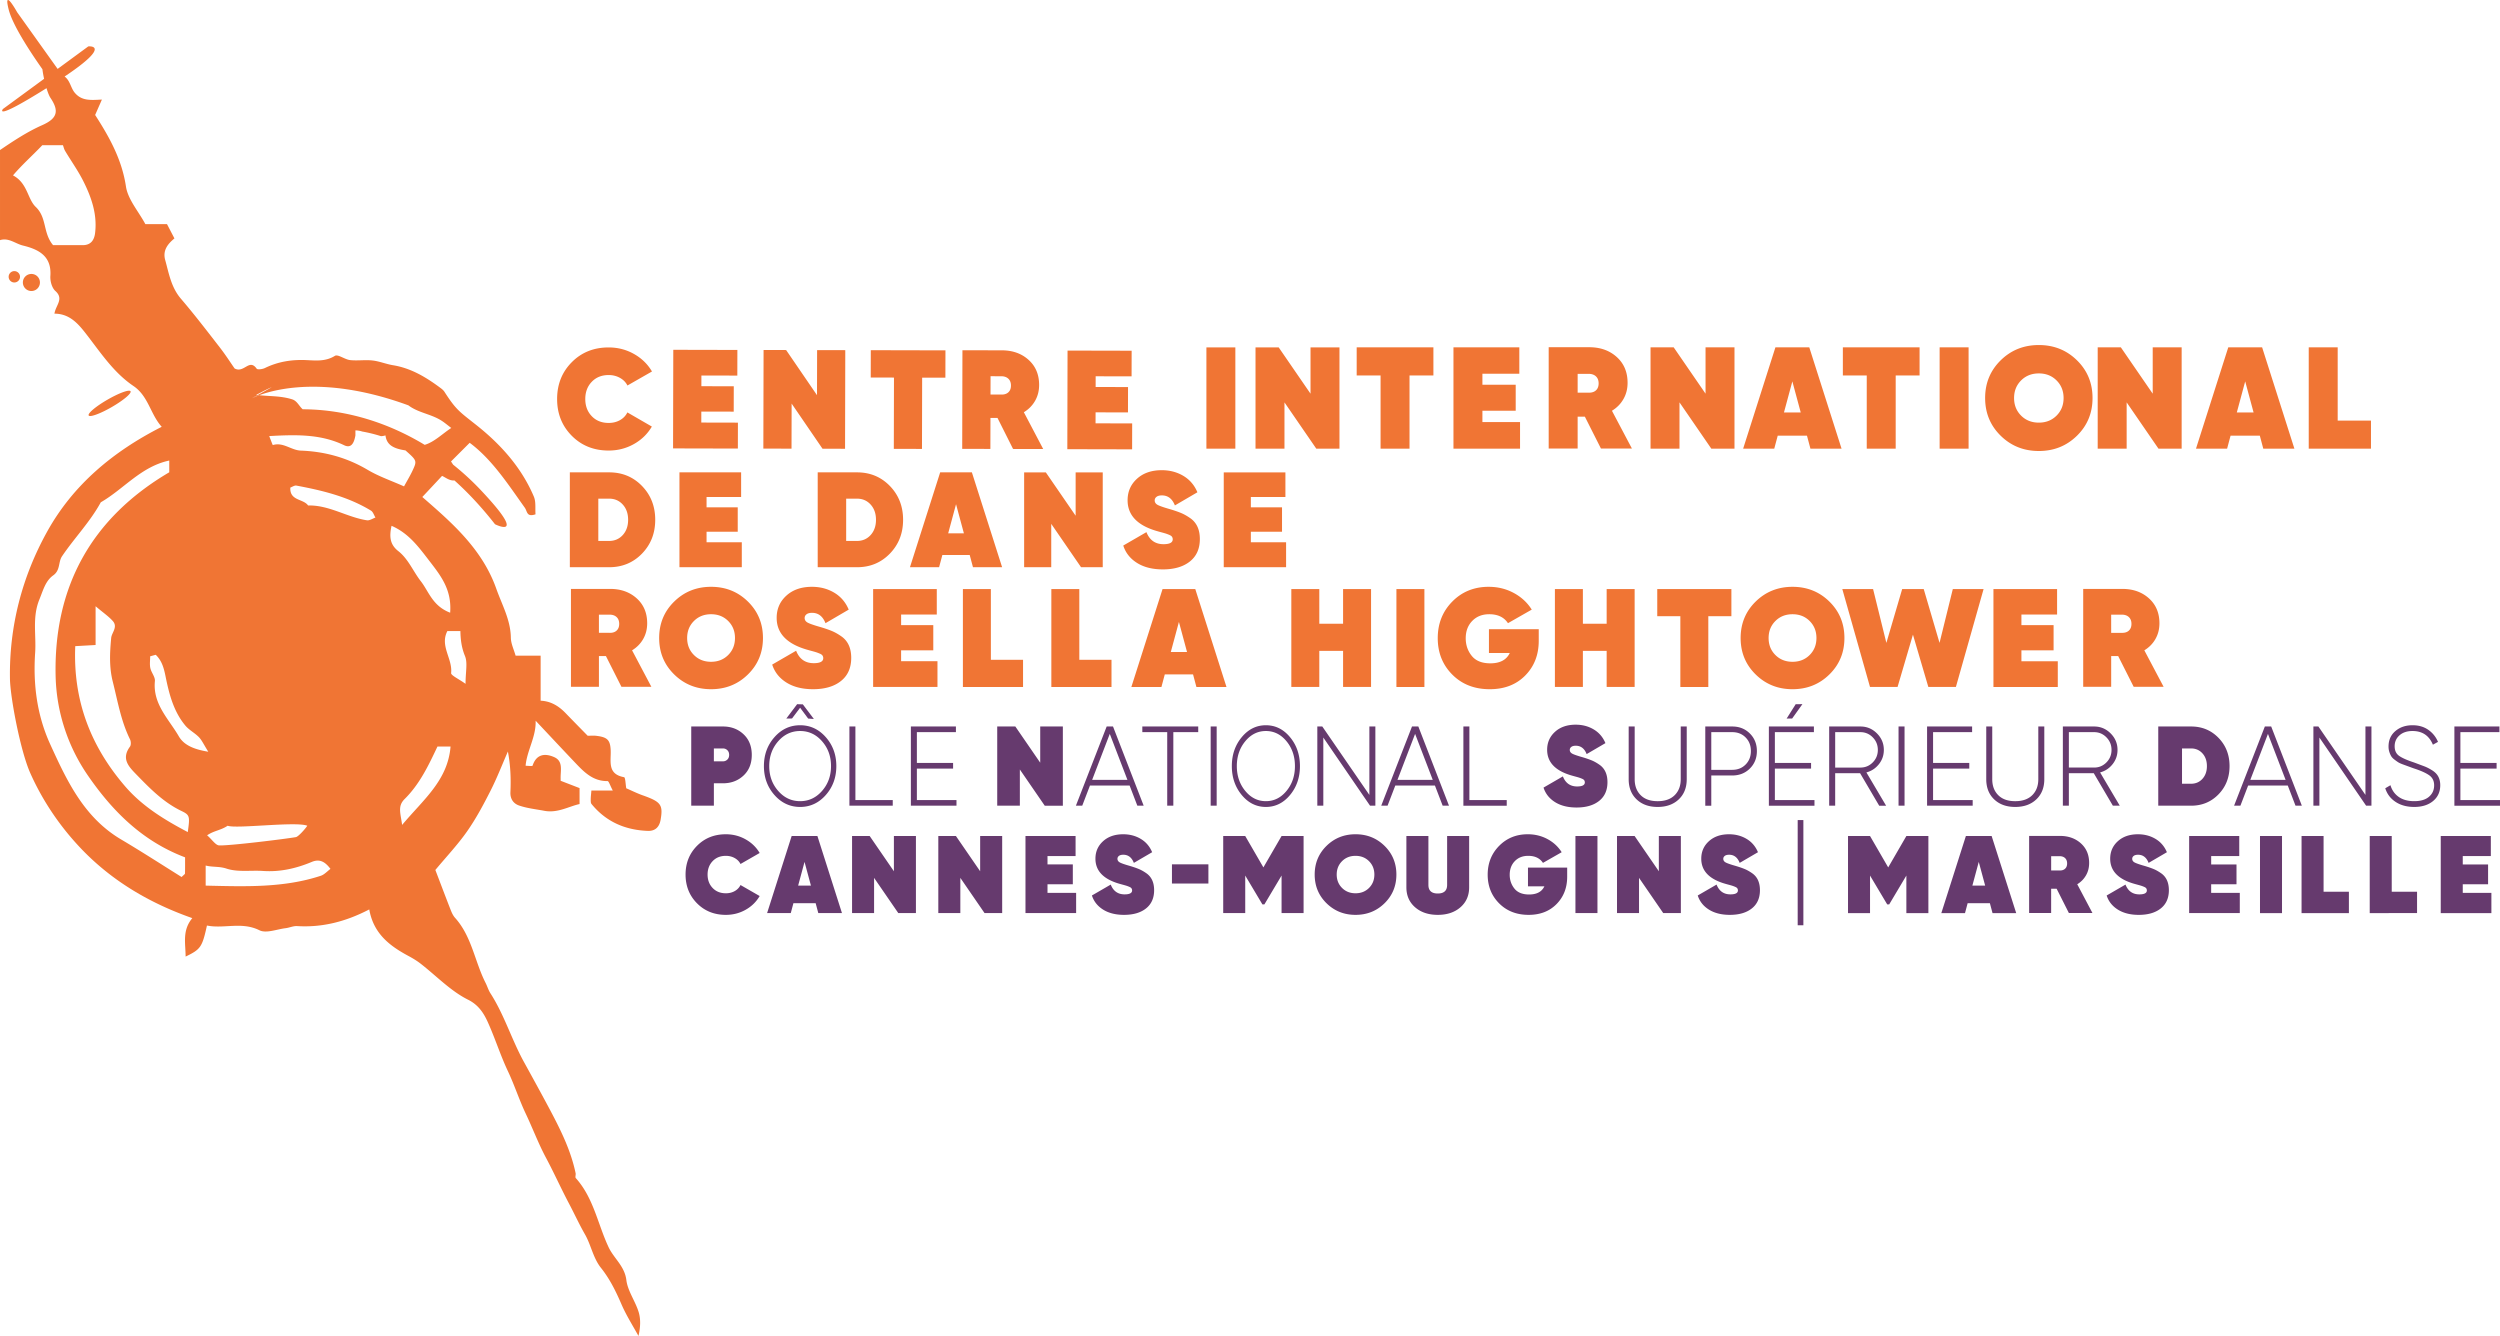
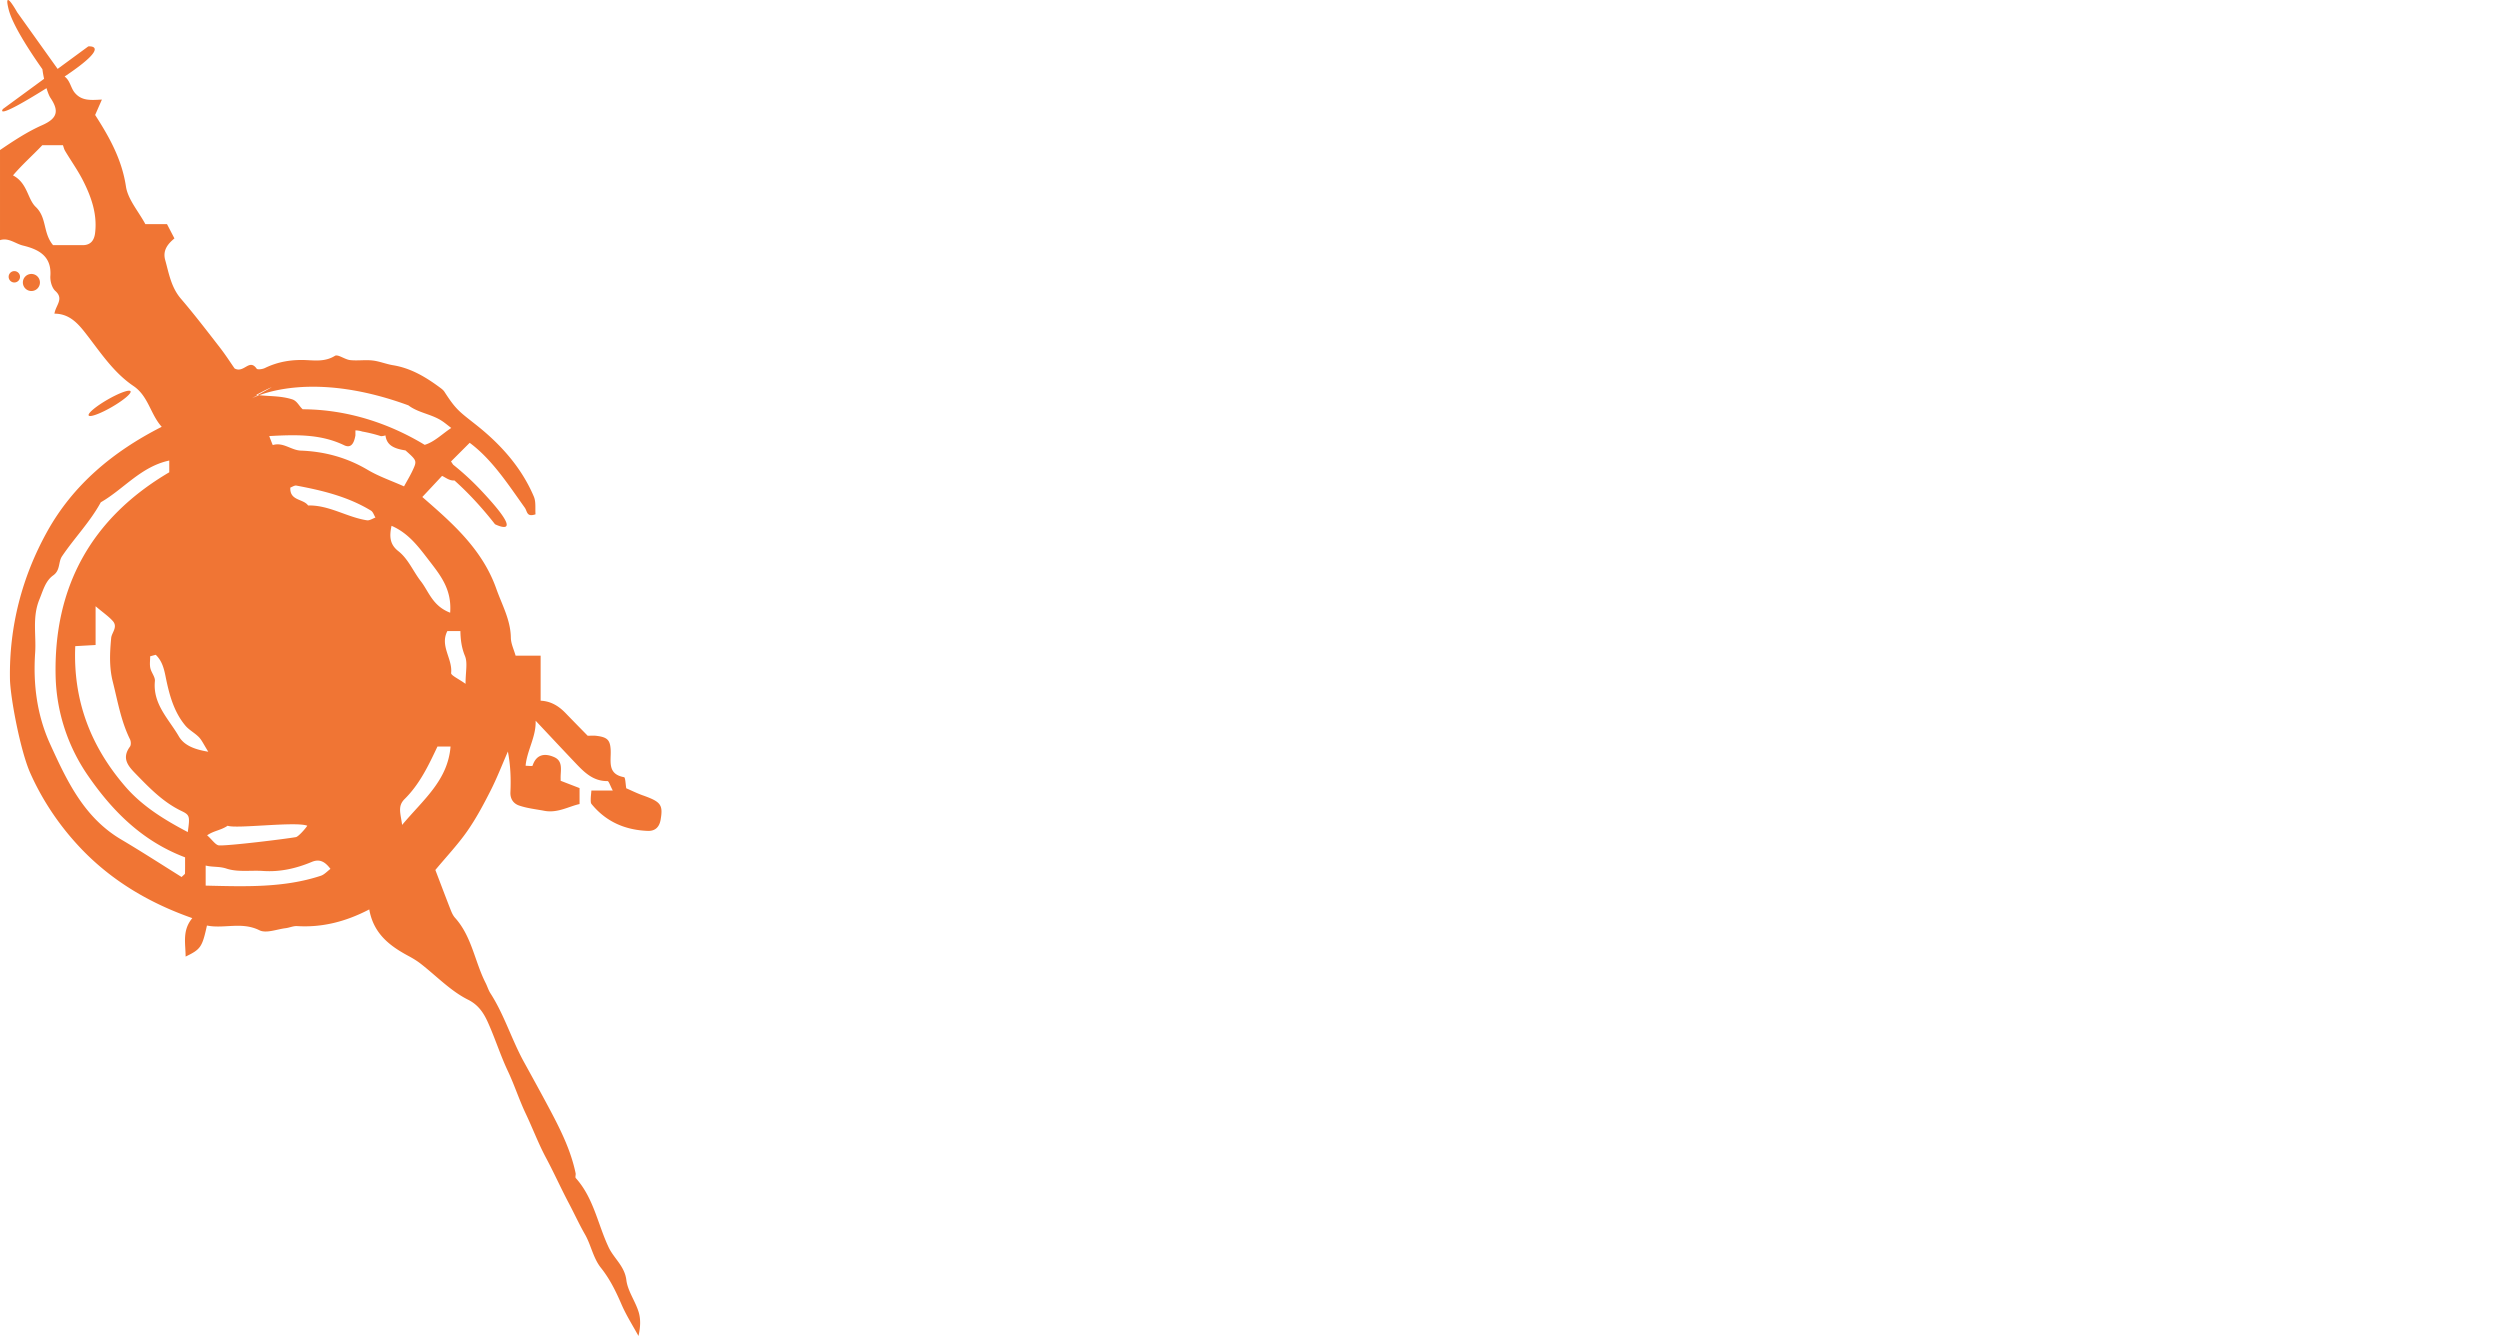
<svg xmlns="http://www.w3.org/2000/svg" width="878.962" height="469.714">
-   <path d="M90.59 138.894l-2.01 1.13c.51-.24 1.36-.63 2.55-1.07l-.54-.06z" fill="#f07534" />
  <path d="M33.42 82.034c-.32 2.48-1.57 4.18-4.38 4.16-3.51-.01-7.02 0-10.38 0-3.64-4.35-2.09-9.62-6.1-13.45-2.92-2.79-2.86-8.39-7.99-11.08 3.26-3.84 6.94-7.06 10.31-10.62h7.25c.22.59.38 1.38.77 2.03 2.1 3.52 4.51 6.88 6.35 10.53 2.9 5.75 5.01 11.8 4.17 18.43zm57.17 56.86l-.5-.06c2.76-1.46 4.27-2.25 5.46-2.69l-4.96 2.75.54.06c6.72-2.47 24.33-6.6 51.91 3.36.19.07.37.13.55.2 3.39 2.59 7.9 3.03 11.51 5.3 1.19.74 2.26 1.67 3.56 2.65-3.17 2.07-5.89 4.89-9.34 5.94-12.58-7.62-27.3-12.46-42.89-12.51-1.27-1.09-1.94-2.93-3.69-3.49-3.85-1.22-7.65-1.05-11.61-1.45-1.19.44-2.04.83-2.55 1.07l2.01-1.13zm-10.55 151.42c2.92 1.17 24.03-1.59 28 0-.66 1.06-3.14 3.85-4 4-3.6.64-23.33 3.07-26.97 2.92-1.26-.05-2.44-1.98-4.25-3.56 2.51-1.69 4.77-1.71 7.22-3.36zm-15 16.81c-.01.22-.39.42-1.19 1.22-6.97-4.35-14.04-8.93-21.29-13.22-13.03-7.71-19.04-20.58-24.94-33.53-4.64-10.2-6.01-21.03-5.26-32.11.42-6.22-1.08-12.46 1.49-18.73 1.3-3.16 2.11-6.51 4.87-8.47 2.55-1.81 1.73-4.69 3.08-6.7 4.36-6.46 9.88-12.09 13.64-18.99 8.05-4.62 14.08-12.53 24.07-14.68v4.13c-27.3 16.06-40.71 40.22-39.95 71.8.31 12.39 4.22 24.47 11.33 34.79 8.57 12.43 19.05 23.06 34.18 28.79 0 2.2.02 3.95-.03 5.7zm.98-14.58c-8.24-4.33-15.97-9.07-21.98-16.03-12.05-13.96-18.4-30.08-17.58-49.34 2.63-.15 4.6-.26 7.15-.4v-13.63c2.8 2.37 4.63 3.59 6.04 5.19 1.89 2.13-.39 4.06-.56 5.97-.46 5.01-.76 10.09.55 15.31 1.74 6.88 2.88 13.87 6.07 20.32.35.7.41 1.99-.01 2.56-3.17 4.31-.41 7.08 2.35 9.91 4.74 4.88 9.47 9.71 15.77 12.73 2.99 1.43 2.95 1.96 2.2 7.41zm-3.16-33.68c-3.53-6.09-9.2-11.33-8.4-19.41.14-1.45-1.26-2.98-1.6-4.55-.29-1.33-.06-2.77-.06-4.16.65-.18 1.31-.36 1.96-.53 2.1 2.02 2.84 4.54 3.45 7.6 1.24 6.13 2.8 12.31 6.96 17.29 1.32 1.58 3.32 2.58 4.77 4.07 1.04 1.08 1.67 2.55 3.29 5.12-5.17-.84-8.6-2.37-10.37-5.43zm66.14-75.94c-7.05-1.09-13.29-5.39-20.68-5.21-1.68-2.42-6.51-1.57-6.24-6.29.65-.23 1.45-.82 2.12-.7 9.15 1.71 18.16 3.89 26.23 8.8.74.45 1.06 1.61 1.57 2.44-1 .35-2.07 1.11-3 .96zm.31-17.71c-7.31-4.34-15.17-6.48-23.54-6.79-3.41-.13-6.2-3.07-9.85-1.95-.08 0-.7-1.74-1.27-3.16 9.46-.52 18.08-.75 26.32 3.21 2.21 1.07 3.43-.21 3.99-3.45v-1.76c.86.01 1.69.18 2.51.43h.03c1.89.34 4.06.84 6.46 1.61h.01c.51-.02 1.02-.11 1.55-.28.04.31.09.59.17.87.64 2.51 2.67 3.79 6.87 4.41 4.07 3.62 4.11 3.64 2.42 7.24-.82 1.73-1.82 3.38-2.93 5.41-4.48-2-8.85-3.48-12.74-5.79zm8.35 19.65c6.13 2.65 9.64 7.6 13.51 12.61 3.97 5.16 7.69 9.96 7.1 17.94-6.23-2.38-7.51-7.47-10.31-11.06-2.71-3.47-4.38-7.81-7.93-10.6-2.97-2.33-3.2-5.13-2.37-8.89zm-91.76-47.3c-.41-.72-4.04.6-8.11 2.95-4.07 2.35-7.03 4.83-6.61 5.55.41.72 4.04-.6 8.11-2.95s7.03-4.83 6.61-5.55zm-34.86-41.25c-1.66 0-3 1.34-3 3s1.34 3 3 3 3-1.34 3-3-1.34-3-3-3zm-6-1c-1.1 0-2 .9-2 2s.9 2 2 2 2-.9 2-2-.9-2-2-2zm221.01 184.34c-2.03-.72-3.97-1.69-5.87-2.51-.24-1.33-.29-3.81-.77-3.9-5.98-1.09-4.54-5.61-4.7-9.45-.16-3.67-1.19-4.65-5.19-5.11-.86-.09-1.75-.01-2.9-.01-2.52-2.57-5.17-5.27-7.81-8-2.4-2.48-5.18-4.17-8.73-4.32v-15.84h-8.8c-.59-2.1-1.64-4.2-1.67-6.31-.09-6.28-3.13-11.58-5.13-17.25-5-14.11-15.87-23.39-26-32.22 2.25-2.39 4.53-4.83 6.94-7.42 1.23.53 2.59 1.77 4.35 1.6h.01c4.6 4.12 9.39 9.18 14.26 15.4 0 0 12 6-5-12a94.119 94.119 0 0 0-9.71-8.93c-.27-.4-.52-.78-.76-1.14l6.56-6.56c7.81 5.79 13.43 14.47 19.38 22.82.93 1.31.6 3.4 3.77 2.32-.16-1.97.21-4.37-.6-6.26-4.31-10.13-11.49-18.17-19.95-24.92-6.16-4.9-7.29-5.39-11.46-11.88-.31-.48-.77-.89-1.24-1.24-5.09-3.81-10.42-7.07-16.86-8.12-2.43-.4-4.77-1.39-7.2-1.66-2.6-.3-5.29.15-7.89-.14-1.86-.21-4.27-2.14-5.32-1.5-3.25 2.02-6.6 1.67-9.94 1.51-5.16-.25-10.03.51-14.7 2.79-.84.41-2.59.64-2.88.22-2.62-3.72-4.43 1.73-7.76-.08-1.32-1.89-3.14-4.73-5.2-7.39-4.49-5.79-8.95-11.61-13.71-17.17-3.4-3.99-4.18-8.84-5.49-13.57-.99-3.55 1.14-5.83 3.25-7.59-.96-1.84-1.7-3.27-2.62-5.03H51.1c-2.45-4.55-6.13-8.67-6.82-13.24-1.44-9.61-5.95-17.54-10.83-25.13.73-1.66 1.35-3.08 2.38-5.42-3.99.21-7.04.51-9.49-2.33-1.49-1.72-1.63-4.3-3.63-5.77 17.15-11.47 8.33-10.59 8.33-10.59l-10.78 7.91L6.04 4.314s-5-9-3-1c1.37 5.45 7.38 14.65 11.87 21.02.13 1.06.34 2.23.59 3.38l-14.46 10.6s-3.67 4.58 15.31-7.31c.45 1.49.94 2.73 1.4 3.42 3.09 4.6 2.44 7.21-2.91 9.58-5.31 2.35-10.08 5.53-14.84 8.75v31.68c3.03-.97 5.38 1.24 8.04 1.89 5.39 1.31 10.16 3.6 9.67 10.68-.13 1.76.53 4.21 1.75 5.3 3.13 2.8.11 5.01-.32 7.98 5.62-.02 8.73 4 11.59 7.71 4.92 6.39 9.39 13.12 16.19 17.72 5.27 3.56 5.95 9.94 9.94 14.35-17.23 8.73-31.22 20.5-40.3 36.88-8.82 15.91-13.36 33.32-13.06 51.76.11 6.44 3.65 25.28 7.15 33.12 4.42 9.93 10.61 18.98 18.07 26.76 10.66 11.09 23.75 18.91 38.89 24.22-3.6 4.34-2.37 8.8-2.35 13.52 5.31-2.56 5.82-3.32 7.5-10.92 6.02 1.23 12.21-1.44 18.46 1.67 2.36 1.17 6.08-.35 9.17-.73 1.36-.16 2.73-.82 4.06-.74 8.84.55 17.09-1.55 25.38-5.86 1.48 8.51 7.19 12.84 13.81 16.38 1.45.78 2.88 1.64 4.18 2.64 5.56 4.31 10.59 9.66 16.76 12.73 4.46 2.22 6.16 6.07 7.55 9.3 2.24 5.18 3.99 10.63 6.44 15.81 2.31 4.89 3.97 10.09 6.29 14.98 2.44 5.15 4.45 10.53 7.12 15.51 2.83 5.29 5.28 10.79 8.08 16.07 1.89 3.57 3.57 7.27 5.63 10.86 2.11 3.68 2.85 8.29 5.58 11.71 3.14 3.94 5.27 8.29 7.24 12.86 1.66 3.85 3.95 7.43 5.97 11.12.66-2.86.86-5.75.08-8.35-1.16-3.87-3.87-7.44-4.34-11.32-.61-4.92-4.39-7.59-6.25-11.55-3.81-8.1-5.27-17.34-11.53-24.29-.29-.32.06-1.16-.06-1.72-1.63-7.81-5.1-14.89-8.79-21.87-3.06-5.77-6.22-11.5-9.37-17.23-4.33-7.86-6.91-16.57-11.79-24.16-.73-1.13-1.1-2.48-1.72-3.68-3.81-7.51-4.83-16.31-10.72-22.85-.71-.79-1.18-1.85-1.57-2.86-1.88-4.8-3.69-9.62-5.35-13.96 3.95-4.75 7.9-8.92 11.16-13.58 3.12-4.46 5.72-9.32 8.19-14.18 2.3-4.51 4.12-9.25 6.15-13.89.95 4.99 1.1 9.66.89 14.3-.12 2.49 1.19 4.05 3.02 4.68 2.84.99 5.92 1.3 8.91 1.87 4.66.88 8.59-1.55 12.38-2.38v-5.61c-2.63-1.01-4.64-1.79-6.65-2.57 0-.28.01-.57 0-.85-.09-2.71 1-6.03-2.28-7.47-3.2-1.41-6.24-1.11-7.59 3.01-.09.25-1.6.03-2.45.03.48-5.43 3.76-10.25 3.52-15.84 4.63 4.92 9.24 9.86 13.9 14.76 3.12 3.29 6.27 6.54 11.39 6.47.45 0 .92 1.61 1.85 3.33h-7.53c-.12 1.44-.23 2.27-.23 3.1 0 .55-.03 1.25.27 1.62 5.09 6.24 11.79 9.14 19.74 9.46 2.85.11 4.16-1.56 4.57-3.98.9-5.24.03-6.26-6.23-8.5zm-113.26 28.25c-12.94 4.26-26.32 3.8-40.48 3.46v-7.06c2.54.65 4.69.21 7.36 1.09 3.94 1.3 8.53.53 12.83.82 5.99.41 11.64-.89 17.09-3.17 3-1.26 4.85.15 6.6 2.44-1.12.82-2.13 2-3.4 2.42zm28.59-17.88c-.53-4.06-1.68-6.58.89-9.11 5.34-5.28 8.48-11.99 11.54-18.46h4.6c-.97 11.93-9.51 18.6-17.03 27.57zm22.3-49.6c-2.45-1.78-5.16-2.95-5.07-3.82.55-5.02-4.04-9.51-1.32-14.74h4.58c.05 3.05.42 5.91 1.61 8.77.99 2.41.2 5.56.2 9.79z" fill="#f07534" />
-   <path d="M213.954 158.405c3.202.007 6.16-.746 8.87-2.258 2.711-1.512 4.829-3.57 6.354-6.176l-8.606-4.973c-.565 1.155-1.433 2.061-2.606 2.719-1.174.658-2.504.984-3.99.98-2.444-.005-4.423-.802-5.937-2.39-1.516-1.588-2.27-3.604-2.265-6.047.006-2.444.77-4.456 2.292-6.038 1.522-1.58 3.505-2.369 5.949-2.363 1.453.003 2.773.337 3.96 1 1.187.663 2.06 1.557 2.619 2.68l8.629-4.933c-1.514-2.579-3.622-4.63-6.326-6.156-2.704-1.524-5.658-2.29-8.86-2.298-5.217-.012-9.546 1.711-12.987 5.17-3.443 3.46-5.17 7.764-5.181 12.915-.012 5.15 1.695 9.463 5.121 12.938 3.426 3.474 7.747 5.218 12.964 5.23zm45.486-9.812l-12.877-.03.009-3.863 11.39.026.021-8.914-11.39-.027.008-3.764 12.63.03.02-9.015-22.534-.051-.08 34.668 22.782.053.02-9.113zm18.882-6.704l10.86 15.873 7.924.019.08-34.67-9.906-.022-.036 15.849-10.86-15.874-7.924-.018-.08 34.669 9.906.022.036-15.848zm35.927 15.917l9.905.023.058-25.06 8.172.018.022-9.608-26.25-.06-.021 9.608 8.171.019-.057 25.06zm33.978-10.874l2.477.005 5.472 10.91 10.599.023-6.805-12.942c1.686-1.019 3.001-2.353 3.947-4.002.944-1.649 1.419-3.496 1.424-5.544.008-3.665-1.223-6.615-3.695-8.849-2.471-2.234-5.605-3.356-9.402-3.365l-13.867-.032-.08 34.67 9.905.022.025-10.896zm.034-14.66l3.764.009c1.056.002 1.89.293 2.499.872.61.58.913 1.381.91 2.404-.002 1.024-.309 1.816-.92 2.375-.613.56-1.447.823-2.504.787l-3.764-.008.015-6.439zm49.793 16.593l-12.877-.03.01-3.863 11.39.026.02-8.914-11.39-.026.008-3.764 12.63.029.02-9.014-22.534-.052-.08 34.669 22.782.052.021-9.113zm36.276-26.737h-10.178v35.625h10.178v-35.625zm17.267 19.339l11.197 16.286h8.142v-35.625h-10.178v16.285l-11.197-16.285h-8.142v35.625h10.178v-16.286zM476.99 132h8.398v25.752h10.179V132h8.397v-9.873h-26.974V132zm57.438 16.387h-13.232v-3.97H532.9v-9.16h-11.705v-3.868h12.977v-9.262h-23.156v35.625h23.41v-9.365zm20.249-1.883h2.544l5.65 11.197h10.89l-7.023-13.283c1.73-1.052 3.08-2.426 4.046-4.122.967-1.697 1.45-3.596 1.45-5.7 0-3.767-1.272-6.795-3.816-9.085s-5.768-3.435-9.67-3.435h-14.25v35.625h10.179v-11.197zm0-15.064h3.868c1.085 0 1.941.297 2.57.89.627.595.941 1.418.941 2.469 0 1.052-.314 1.866-.941 2.443-.629.577-1.485.848-2.57.814h-3.868v-6.616zm44.969 6.972l-11.196-16.285h-8.144v35.625h10.18v-16.286l11.196 16.286h8.142v-35.625h-10.178v16.285zm25.376 14.76h10.281l1.221 4.58h10.943l-11.35-35.625h-11.909l-11.348 35.625H623.8l1.221-4.58zm5.14-19.086l2.953 10.942h-5.903l2.95-10.942zm26.158 23.666h10.178V132h8.397v-9.873H647.92V132h8.399v25.752zm35.807-35.625h-10.18v35.625h10.18v-35.625zm38.107 4.555c-3.648-3.58-8.117-5.37-13.41-5.37s-9.764 1.79-13.41 5.37c-3.648 3.58-5.47 7.998-5.47 13.257 0 5.26 1.822 9.678 5.47 13.258 3.646 3.58 8.117 5.369 13.41 5.369s9.762-1.79 13.41-5.37c3.647-3.579 5.471-7.997 5.471-13.257 0-5.259-1.824-9.677-5.47-13.257zm-7.176 19.44c-1.645 1.646-3.724 2.469-6.234 2.469-2.511 0-4.59-.823-6.235-2.468-1.645-1.645-2.468-3.707-2.468-6.184 0-2.476.823-4.537 2.468-6.183 1.646-1.645 3.724-2.469 6.235-2.469 2.51 0 4.589.824 6.234 2.469 1.646 1.646 2.469 3.707 2.469 6.183 0 2.477-.823 4.539-2.469 6.184zm33.803-7.71l-11.196-16.285h-8.144v35.625h10.18v-16.286l11.196 16.286h8.142v-35.625H756.86v16.285zm26.562-16.285l-11.348 35.625h10.941l1.221-4.58h10.281l1.221 4.58h10.942l-11.349-35.625h-11.909zm3.003 22.901l2.952-10.942 2.952 10.942h-5.904zm35.47 2.85v-25.751h-10.18v35.625H833.6v-9.874h-11.704zm-607.73 18.197h-13.817v33.353h13.818c4.605 0 8.457-1.596 11.554-4.788 3.097-3.193 4.646-7.155 4.646-11.888s-1.549-8.696-4.646-11.888c-3.097-3.193-6.949-4.79-11.554-4.79zm4.79 22.037c-1.256 1.382-2.852 2.072-4.79 2.072h-3.81V175.32h3.81c1.938 0 3.534.691 4.79 2.073 1.254 1.382 1.881 3.169 1.881 5.36 0 2.192-.627 3.979-1.881 5.36zm41.61-13.365v-8.672h-21.68v33.353h21.918v-8.767h-12.389v-3.717h10.96v-8.576h-10.96v-3.621h12.15zm56.946 8.005c0-4.733-1.55-8.696-4.646-11.888-3.097-3.193-6.949-4.79-11.555-4.79h-13.817v33.354h13.817c4.606 0 8.458-1.596 11.555-4.788 3.097-3.193 4.646-7.155 4.646-11.888zm-11.412 5.36c-1.255 1.382-2.852 2.072-4.789 2.072H297.5V175.32h3.811c1.937 0 3.534.691 4.79 2.073 1.254 1.382 1.881 3.169 1.881 5.36 0 2.192-.627 3.979-1.882 5.36zm35.982 11.316h10.245L341.7 166.076h-11.15l-10.625 33.353h10.245l1.143-4.288h9.625l1.143 4.288zm-8.72-11.912l2.764-10.244 2.764 10.244h-5.527zm54.342 11.912v-33.353h-9.529v15.247l-10.483-15.247h-7.623v33.353h9.53v-15.247l10.482 15.247h7.623zm21.133.763c4.003 0 7.171-.93 9.506-2.788 2.335-1.858 3.502-4.486 3.502-7.886 0-1.65-.278-3.089-.834-4.312a7.293 7.293 0 0 0-2.501-3.002c-1.113-.778-2.177-1.381-3.193-1.81-1.017-.429-2.319-.882-3.907-1.358-2.128-.603-3.566-1.096-4.312-1.477-.747-.381-1.12-.921-1.12-1.62 0-.508.215-.93.644-1.263.428-.333 1.055-.5 1.882-.5 2.127 0 3.652 1.175 4.574 3.526l7.91-4.622c-1.05-2.509-2.693-4.431-4.932-5.765-2.24-1.334-4.773-2.001-7.6-2.001-3.59 0-6.488 1-8.695 3.001-2.209 2.001-3.312 4.527-3.312 7.576 0 5.146 3.319 8.72 9.958 10.72a56.67 56.67 0 0 0 1.859.525c.825.223 1.405.39 1.738.5.334.112.723.262 1.168.453.444.19.746.413.905.667.159.255.239.54.239.858 0 1.143-1.08 1.715-3.24 1.715-2.891 0-4.893-1.413-6.004-4.24l-8.148 4.716c.826 2.573 2.446 4.615 4.86 6.123s5.432 2.264 9.053 2.264zm30.941-13.247h10.959v-8.576h-10.959v-3.621h12.151v-8.672h-21.68v33.353h21.919v-8.767h-12.39v-3.717zm-213.643 37.713c.935-1.64 1.402-3.475 1.402-5.508 0-3.64-1.23-6.566-3.689-8.78-2.459-2.212-5.574-3.319-9.344-3.319h-13.77v34.426h9.836v-10.82h2.459l5.459 10.82h10.524l-6.787-12.836c1.672-1.016 2.976-2.344 3.91-3.983zm-9.344-2.951c-.607.558-1.434.82-2.484.787h-3.737V216.1h3.737c1.05 0 1.877.288 2.484.861.606.574.91 1.37.91 2.385 0 1.017-.304 1.804-.91 2.36zm33.205-15.393c-5.115 0-9.435 1.73-12.959 5.188-3.525 3.46-5.287 7.73-5.287 12.812 0 5.082 1.762 9.352 5.287 12.811 3.524 3.46 7.844 5.189 12.96 5.189 5.114 0 9.433-1.73 12.958-5.189 3.524-3.459 5.287-7.729 5.287-12.811s-1.763-9.352-5.287-12.812c-3.525-3.459-7.844-5.188-12.959-5.188zm6.025 23.975c-1.591 1.59-3.6 2.385-6.025 2.385-2.426 0-4.435-.795-6.024-2.385-1.591-1.59-2.386-3.582-2.386-5.975 0-2.394.795-4.385 2.386-5.976 1.59-1.59 3.598-2.385 6.024-2.385s4.434.795 6.025 2.385c1.59 1.59 2.385 3.582 2.385 5.976 0 2.393-.796 4.385-2.385 5.975zm39.81-6.541c-1.147-.803-2.246-1.426-3.294-1.87-1.05-.441-2.394-.909-4.033-1.4-2.197-.623-3.681-1.132-4.45-1.525-.772-.393-1.157-.95-1.157-1.672 0-.524.222-.96.664-1.304.443-.344 1.09-.516 1.943-.516 2.196 0 3.77 1.213 4.721 3.64l8.164-4.771c-1.082-2.59-2.779-4.574-5.09-5.951-2.311-1.377-4.927-2.065-7.844-2.065-3.706 0-6.697 1.032-8.975 3.098-2.28 2.065-3.419 4.672-3.419 7.82 0 5.31 3.426 9 10.279 11.065.426.131 1.065.312 1.918.541.852.23 1.45.402 1.795.517.344.115.745.27 1.205.466.459.198.77.427.934.69.164.262.247.557.247.885 0 1.18-1.116 1.77-3.345 1.77-2.984 0-5.05-1.459-6.197-4.377l-8.41 4.869c.853 2.655 2.525 4.762 5.017 6.32 2.491 1.556 5.606 2.336 9.344 2.336 4.131 0 7.402-.96 9.812-2.877 2.41-1.919 3.614-4.631 3.614-8.14 0-1.704-.287-3.188-.86-4.45a7.528 7.528 0 0 0-2.582-3.1zm20.985 4.893h11.31v-8.852h-11.31v-3.738h12.54v-8.95H306.98v34.426H329.6v-9.05h-12.786v-3.836zm31.557-21.54h-9.836v34.426h21.147v-9.542h-11.311V207.1zm31.097 0h-9.836v34.426h21.148v-9.542h-11.312V207.1zm29.262 0l-10.968 34.426h10.574l1.18-4.427h9.935l1.18 4.427h10.574L420.24 207.1h-11.508zm2.901 22.13l2.853-10.573 2.852 10.574h-5.705zm60.573-9.934h-8.36V207.1h-9.836v34.427h9.836v-12.689h8.36v12.689h9.837V207.1h-9.837v12.197zm18.754 22.23h9.837V207.1h-9.837v34.427zm32.524-11.951h7.328c-1.147 2.426-3.426 3.64-6.835 3.64-2.951 0-5.133-.878-6.542-2.632-1.41-1.754-2.114-3.812-2.114-6.172 0-2.492.762-4.525 2.286-6.099 1.525-1.573 3.517-2.36 5.975-2.36 3.017 0 5.214 1.05 6.591 3.147l8.36-4.77c-1.541-2.459-3.647-4.41-6.319-5.852-2.672-1.443-5.615-2.164-8.828-2.164-5.114 0-9.377 1.73-12.787 5.188-3.41 3.46-5.114 7.746-5.114 12.86 0 5.115 1.704 9.387 5.114 12.812 3.41 3.426 7.803 5.14 13.18 5.14 5.147 0 9.303-1.607 12.468-4.82 3.163-3.213 4.746-7.279 4.746-12.197v-4.082h-17.509v8.36zm41.393-10.279h-8.36V207.1h-9.837v34.427h9.837v-12.689h8.36v12.689h9.837V207.1h-9.837v12.197zm17.787-2.656h8.115v24.886h9.836V216.64h8.115v-9.54h-26.066v9.54zm47.557-10.327c-5.115 0-9.436 1.73-12.96 5.188-3.525 3.46-5.286 7.73-5.286 12.812 0 5.082 1.761 9.352 5.287 12.811 3.523 3.46 7.844 5.189 12.959 5.189 5.114 0 9.433-1.73 12.959-5.189 3.523-3.459 5.286-7.729 5.286-12.811s-1.763-9.352-5.286-12.812c-3.526-3.459-7.845-5.188-12.96-5.188zm6.024 23.975c-1.59 1.59-3.599 2.385-6.024 2.385-2.427 0-4.435-.795-6.025-2.385-1.59-1.59-2.385-3.582-2.385-5.975 0-2.394.794-4.385 2.385-5.976 1.59-1.59 3.598-2.385 6.025-2.385 2.425 0 4.434.795 6.024 2.385 1.59 1.59 2.386 3.582 2.386 5.976 0 2.393-.796 4.385-2.386 5.975zm45.665-4.254L676.35 207.1h-7.573l-5.558 18.935-4.673-18.935h-10.82l9.739 34.427h9.688l5.41-18.394 5.41 18.394h9.689L697.4 207.1h-10.82l-4.671 18.935zm28.786 2.606h11.31v-8.852h-11.31v-3.738h12.54v-8.95h-22.377v34.426h22.624v-9.05h-12.787v-3.836zm47.122-3.983c.935-1.64 1.402-3.475 1.402-5.508 0-3.64-1.23-6.566-3.688-8.78-2.459-2.212-5.574-3.319-9.345-3.319h-13.77v34.426h9.836v-10.82h2.46l5.458 10.82h10.524l-6.786-12.836c1.672-1.016 2.975-2.344 3.91-3.983zm-9.343-2.951c-.608.558-1.435.82-2.484.787h-3.738V216.1h3.738c1.049 0 1.876.288 2.484.861.605.574.91 1.37.91 2.385 0 1.017-.305 1.804-.91 2.36z" fill="#f07534" />
-   <path d="M250.986 275.394h3.183c2.891 0 5.305-.909 7.241-2.725s2.904-4.237 2.904-7.26c0-3.025-.968-5.445-2.904-7.261-1.936-1.817-4.35-2.726-7.241-2.726h-11.14v27.85h7.957v-7.878zm0-12.254h3.183c.61 0 1.127.206 1.552.617s.636.962.636 1.651-.212 1.24-.636 1.65a2.143 2.143 0 0 1-1.552.618h-3.183v-4.536zm30.325 20.57c3.549 0 6.558-1.4 9.027-4.198 2.468-2.798 3.702-6.187 3.702-10.165s-1.234-7.366-3.702-10.165c-2.469-2.798-5.478-4.197-9.027-4.197-3.55 0-6.558 1.399-9.027 4.197-2.468 2.799-3.702 6.186-3.702 10.165s1.234 7.367 3.702 10.165c2.469 2.799 5.477 4.197 9.027 4.197zm-7.704-23.097c2.103-2.399 4.672-3.6 7.704-3.6s5.6 1.201 7.704 3.6c2.104 2.402 3.156 5.312 3.156 8.734s-1.052 6.333-3.156 8.732c-2.104 2.402-4.672 3.6-7.704 3.6s-5.601-1.198-7.704-3.6c-2.105-2.4-3.156-5.31-3.156-8.732s1.051-6.332 3.156-8.734zm7.7-11.786l2.825 3.81 2.01.148-3.873-5.139-2.015-.061-3.809 5.052 2.01-.027 2.852-3.783zm32.568 32.455h-13.129v-25.86h-2.108v27.85h15.237v-1.99zm22.41 0H322.36v-11.06h12.732v-1.99H322.36v-10.82h13.726v-1.99h-15.834v27.85h16.033v-1.99zm37.398 1.99v-27.85h-7.957v12.731l-8.753-12.731h-6.366v27.85h7.957V270.54l8.753 12.732h6.366zm26.189 0h2.228l-10.782-27.85h-2.228l-10.822 27.85h2.229l2.715-7.082h13.942l2.718 7.082zm-15.897-9.072l6.206-16.181 6.21 16.181h-12.416zm28.55 9.072v-25.86h8.752v-1.99h-19.654v1.99h8.753v25.86h2.148zm13.128 0h2.109v-27.85h-2.109v27.85zm19.413.437c3.34 0 6.17-1.398 8.491-4.197 2.322-2.798 3.483-6.187 3.483-10.165s-1.161-7.366-3.483-10.165c-2.321-2.798-5.152-4.197-8.49-4.197s-6.17 1.399-8.492 4.197c-2.322 2.799-3.482 6.186-3.482 10.165s1.16 7.367 3.482 10.165c2.323 2.799 5.153 4.197 8.491 4.197zm-7.247-23.096c1.979-2.399 4.395-3.6 7.247-3.6s5.269 1.201 7.248 3.6c1.978 2.402 2.968 5.312 2.968 8.734s-.99 6.333-2.968 8.732c-1.98 2.402-4.395 3.6-7.248 3.6s-5.268-1.198-7.247-3.6c-1.98-2.4-2.969-5.31-2.969-8.732s.99-6.332 2.97-8.734zm27.439-1.304l16.43 23.963h1.87v-27.85h-2.108v24.062l-16.548-24.062h-1.754v27.85h2.11v-23.963zm25.302 16.88h13.942l2.718 7.083h2.227l-10.781-27.85h-2.229l-10.82 27.85h2.228l2.715-7.082zm6.968-18.17l6.21 16.181h-12.416l6.206-16.181zm32.215 23.263h-13.129v-25.86h-2.11v27.85h15.24v-1.99zm32.63-12.393c-.929-.65-1.817-1.154-2.666-1.512-.849-.357-1.937-.735-3.263-1.134-1.776-.503-2.977-.915-3.6-1.233-.623-.318-.935-.769-.935-1.353 0-.423.179-.775.537-1.054.359-.279.882-.417 1.572-.417 1.777 0 3.05.981 3.819 2.943l6.604-3.858c-.875-2.096-2.248-3.7-4.117-4.815-1.87-1.114-3.985-1.67-6.346-1.67-2.998 0-5.418.835-7.26 2.506-1.845 1.671-2.766 3.78-2.766 6.325 0 4.297 2.772 7.282 8.316 8.952.343.107.86.252 1.551.438.69.186 1.173.325 1.452.418.279.093.603.219.975.378.371.159.623.345.756.556.132.213.2.452.2.717 0 .954-.903 1.432-2.707 1.432-2.414 0-4.085-1.18-5.013-3.541l-6.803 3.94c.69 2.148 2.043 3.852 4.058 5.112 2.016 1.258 4.535 1.89 7.56 1.89 3.342 0 5.987-.777 7.936-2.328 1.95-1.552 2.925-3.746 2.925-6.585 0-1.379-.232-2.579-.696-3.6a6.1 6.1 0 0 0-2.089-2.507zm28.546 5.073c0 2.334-.71 4.204-2.128 5.61-1.419 1.406-3.415 2.108-5.988 2.108-2.573 0-4.562-.702-5.968-2.109-1.405-1.405-2.108-3.275-2.108-5.609v-18.54h-2.109v18.54c0 2.944.928 5.305 2.785 7.082 1.857 1.776 4.323 2.665 7.4 2.665s5.55-.889 7.42-2.665c1.87-1.777 2.805-4.138 2.805-7.082v-18.54h-2.11v18.54zm10.743-1.313h7.36c2.493 0 4.562-.816 6.206-2.447s2.467-3.68 2.467-6.146c0-2.467-.822-4.523-2.467-6.167s-3.713-2.467-6.206-2.467h-9.47v27.85h2.11v-10.623zm0-15.238h7.36c1.91 0 3.48.623 4.714 1.87s1.85 2.838 1.85 4.775c0 1.909-.616 3.487-1.85 4.734s-2.804 1.87-4.714 1.87h-7.36V257.41zm32.035-9.843l-2.361.016-3.183 5.053 1.934-.009 3.61-5.06zm-9.681 22.654h12.73v-1.99h-12.73v-10.82h13.725v-1.99h-15.835v27.85h16.034v-1.99h-13.924v-11.06zm36.681 13.05h2.427l-6.923-11.698c1.776-.476 3.242-1.445 4.397-2.904 1.153-1.458 1.73-3.129 1.73-5.013 0-2.254-.81-4.19-2.427-5.808-1.618-1.617-3.554-2.427-5.808-2.427H643.11v27.85h2.11v-11.418h8.764l6.712 11.418zm-15.476-25.86h8.872c1.696 0 3.142.61 4.336 1.83 1.194 1.22 1.79 2.692 1.79 4.415 0 1.725-.596 3.19-1.79 4.397-1.194 1.207-2.64 1.81-4.336 1.81h-8.872v-12.453zm24.387-1.99H667.5v27.85h2.11v-27.85zm23.956 25.86H679.64v-11.06h12.73v-1.99h-12.73v-10.82h13.725v-1.99H677.53v27.85h16.034v-1.99zm14.958 2.427c3.078 0 5.551-.889 7.421-2.665 1.87-1.777 2.805-4.138 2.805-7.082v-18.54h-2.11v18.54c0 2.334-.708 4.204-2.127 5.61-1.42 1.406-3.415 2.108-5.989 2.108-2.572 0-4.561-.702-5.967-2.109-1.406-1.405-2.109-3.275-2.109-5.609v-18.54h-2.108v18.54c0 2.944.928 5.305 2.785 7.082 1.856 1.776 4.322 2.665 7.4 2.665zm36.762-.437l-6.923-11.698c1.777-.476 3.242-1.445 4.397-2.904 1.153-1.458 1.73-3.129 1.73-5.013 0-2.254-.81-4.19-2.427-5.808-1.618-1.617-3.554-2.427-5.808-2.427H725.27v27.85h2.11v-11.418h8.764l6.712 11.418h2.427zm-17.903-13.408v-12.453h8.872c1.696 0 3.142.61 4.336 1.83 1.194 1.221 1.79 2.693 1.79 4.416 0 1.725-.596 3.19-1.79 4.397-1.194 1.207-2.64 1.81-4.336 1.81h-8.872zm52.615 9.41c2.586-2.666 3.879-5.975 3.879-9.927s-1.293-7.26-3.879-9.927c-2.586-2.665-5.803-3.998-9.647-3.998H758.81v27.85h11.539c3.844 0 7.061-1.333 9.647-3.998zm-12.831-16.134h3.184c1.617 0 2.95.577 3.998 1.731 1.047 1.154 1.57 2.646 1.57 4.476s-.523 3.322-1.57 4.475c-1.048 1.155-2.381 1.73-3.998 1.73h-3.184V263.14zm31.35-7.718h-2.228l-10.821 27.85h2.228l2.715-7.082h13.943l2.717 7.082h2.228l-10.781-27.85zm-7.343 18.778l6.206-16.181 6.21 16.181h-12.416zm42.594-18.778h-2.109v24.062l-16.548-24.062h-1.754v27.85h2.11v-23.963l16.43 23.963h1.87v-27.85zm21.345 15.412c-.994-.624-1.927-1.099-2.799-1.425-.872-.325-2.067-.771-3.585-1.34-2.416-.794-4.153-1.564-5.214-2.306-1.06-.742-1.591-1.87-1.591-3.38 0-1.565.57-2.85 1.71-3.858 1.14-1.007 2.666-1.511 4.576-1.511 3.447 0 5.834 1.604 7.161 4.813l1.79-.994a9.564 9.564 0 0 0-3.382-4.218c-1.538-1.087-3.395-1.63-5.57-1.63-2.413 0-4.422.682-6.026 2.048-1.606 1.367-2.408 3.177-2.408 5.431 0 .69.093 1.32.279 1.89s.397 1.061.636 1.471c.239.412.617.817 1.134 1.214s.961.716 1.333.955c.371.239.943.5 1.715.78l1.774.649 1.962.716c2.467.796 4.284 1.605 5.45 2.428 1.167.823 1.75 2.002 1.75 3.542 0 1.644-.603 2.985-1.81 4.02-1.207 1.034-2.937 1.55-5.191 1.55-2.229 0-4.052-.502-5.471-1.51-1.419-1.009-2.38-2.374-2.885-4.099l-1.83 1.075c.637 2.015 1.85 3.614 3.64 4.794 1.79 1.18 3.972 1.77 6.546 1.77 2.757 0 4.972-.696 6.643-2.089s2.507-3.242 2.507-5.55c0-1.141-.226-2.143-.677-3.005-.45-.864-1.173-1.607-2.167-2.23zm9.926 10.448v-11.06h12.73v-1.99h-12.73v-10.82h13.726v-1.99h-15.835v27.85h16.034v-1.99h-13.925zm-609.834 19.619c1.135 0 2.168.258 3.097.774.93.517 1.612 1.214 2.052 2.09l6.735-3.87c-1.187-2.014-2.839-3.613-4.955-4.8-2.116-1.188-4.426-1.781-6.929-1.781-4.078 0-7.459 1.355-10.142 4.065-2.685 2.71-4.026 6.077-4.026 10.103s1.341 7.394 4.026 10.104c2.683 2.71 6.064 4.065 10.142 4.065 2.503 0 4.813-.594 6.93-1.781 2.115-1.187 3.767-2.8 4.954-4.84l-6.735-3.87c-.44.903-1.117 1.613-2.033 2.129-.916.517-1.955.774-3.116.774-1.91 0-3.459-.62-4.645-1.858-1.188-1.239-1.781-2.813-1.781-4.723s.593-3.484 1.78-4.722c1.187-1.24 2.736-1.86 4.646-1.86zm23.13-6.968l-8.633 27.098h8.323l.93-3.484h7.819l.93 3.484h8.322l-8.633-27.098h-9.058zm2.284 17.42l2.245-8.323 2.245 8.323h-4.49zm33.665-5.032l-8.516-12.388h-6.194v27.098h7.742v-12.388l8.517 12.388h6.194v-27.098h-7.743v12.388zm30.324 0l-8.517-12.388h-6.194v27.098h7.743v-12.388l8.516 12.388h6.194v-27.098h-7.742v12.388zm23.678 4.567h8.904v-6.967h-8.904v-2.942h9.872v-7.046h-17.614v27.098h17.807v-7.123h-10.065v-3.02zm34.776-3.852c-.904-.631-1.768-1.122-2.594-1.47-.826-.348-1.884-.716-3.174-1.104-1.73-.489-2.897-.89-3.504-1.2-.606-.31-.91-.748-.91-1.316 0-.412.175-.754.523-1.026.349-.27.858-.406 1.53-.406 1.728 0 2.967.955 3.716 2.864l6.426-3.754c-.852-2.04-2.187-3.6-4.007-4.685-1.82-1.084-3.878-1.625-6.174-1.625-2.917 0-5.272.813-7.065 2.439-1.794 1.626-2.69 3.677-2.69 6.154 0 4.181 2.696 7.085 8.09 8.71.335.104.838.246 1.51.426.67.18 1.142.317 1.413.407.27.09.586.213.948.368.361.155.606.335.736.541.129.208.193.44.193.698 0 .928-.877 1.393-2.632 1.393-2.349 0-3.975-1.148-4.878-3.446l-6.62 3.834c.672 2.09 1.988 3.748 3.95 4.974 1.96 1.225 4.413 1.839 7.354 1.839 3.252 0 5.827-.756 7.723-2.265 1.897-1.51 2.845-3.645 2.845-6.407 0-1.342-.226-2.51-.677-3.503a5.932 5.932 0 0 0-2.032-2.44zm8.98 3.594h12.815v-6.735H412.04v6.735zm32.15-5.664l-6.387-11.033h-7.742v27.098h7.742v-13.2l6.04 10.142h.695l6.04-10.142v13.2h7.742v-27.098h-7.742l-6.387 11.033zm32.394-11.652c-4.026 0-7.426 1.361-10.2 4.084-2.775 2.723-4.161 6.084-4.161 10.084s1.386 7.362 4.16 10.085c2.775 2.723 6.175 4.084 10.201 4.084s7.426-1.361 10.2-4.084c2.774-2.723 4.163-6.085 4.163-10.085 0-4-1.389-7.361-4.162-10.084-2.775-2.723-6.175-4.084-10.2-4.084zm4.743 18.872c-1.253 1.252-2.833 1.877-4.743 1.877s-3.49-.625-4.742-1.877c-1.252-1.252-1.877-2.82-1.877-4.704 0-1.883.625-3.451 1.877-4.703 1.251-1.252 2.832-1.878 4.742-1.878s3.49.626 4.743 1.878c1.251 1.252 1.877 2.82 1.877 4.703 0 1.884-.626 3.452-1.877 4.704zm27.458-1.065c0 2.013-1.096 3.02-3.29 3.02s-3.29-1.007-3.29-3.02v-17.188h-7.742v18.04c0 2.89 1.018 5.226 3.058 7.006 2.038 1.781 4.696 2.672 7.975 2.672 3.276 0 5.935-.89 7.974-2.672 2.038-1.78 3.057-4.116 3.057-7.006v-18.04h-7.742v17.188zm28.427.503h5.769c-.904 1.91-2.698 2.865-5.381 2.865-2.324 0-4.04-.69-5.15-2.072-1.11-1.38-1.663-3-1.663-4.858 0-1.96.6-3.561 1.8-4.8 1.2-1.239 2.767-1.858 4.703-1.858 2.374 0 4.103.827 5.187 2.477l6.581-3.754c-1.213-1.936-2.871-3.471-4.974-4.607-2.104-1.135-4.42-1.703-6.95-1.703-4.025 0-7.38 1.361-10.064 4.084-2.685 2.723-4.026 6.097-4.026 10.123s1.341 7.388 4.026 10.084c2.684 2.697 6.142 4.046 10.375 4.046 4.052 0 7.322-1.265 9.813-3.795 2.49-2.528 3.736-5.728 3.736-9.6v-3.213h-13.782v6.581zm16.685 9.407h7.742v-27.098h-7.742v27.098zm29.323-14.71l-8.517-12.388h-6.193v27.098h7.742v-12.388l8.517 12.388h6.193v-27.098h-7.742v12.388zm32.84.715c-.904-.631-1.769-1.122-2.594-1.47-.826-.348-1.885-.716-3.175-1.104-1.729-.489-2.897-.89-3.502-1.2-.608-.31-.91-.748-.91-1.316 0-.412.173-.754.522-1.026.348-.27.858-.406 1.529-.406 1.73 0 2.967.955 3.716 2.864l6.426-3.754c-.851-2.04-2.187-3.6-4.006-4.685-1.82-1.084-3.878-1.625-6.174-1.625-2.917 0-5.272.813-7.065 2.439-1.795 1.626-2.691 3.677-2.691 6.154 0 4.181 2.697 7.085 8.091 8.71a45.7 45.7 0 0 0 1.51.426c.67.18 1.141.317 1.413.407.27.09.586.213.948.368.361.155.606.335.735.541.129.208.194.44.194.698 0 .928-.878 1.393-2.633 1.393-2.349 0-3.974-1.148-4.877-3.446l-6.62 3.834c.67 2.09 1.988 3.748 3.949 4.974 1.961 1.225 4.413 1.839 7.355 1.839 3.252 0 5.826-.756 7.723-2.265 1.896-1.51 2.846-3.645 2.846-6.407 0-1.342-.227-2.51-.678-3.503a5.934 5.934 0 0 0-2.032-2.44zm47.8-2.07l-6.387-11.033h-7.743v27.098h7.743v-13.2l6.04 10.142h.696l6.038-10.142v13.2h7.742v-27.098h-7.742l-6.387 11.033zm27.31-11.033l-8.632 27.098h8.323l.928-3.484h7.82l.93 3.484h8.323l-8.633-27.098h-9.058zm2.284 17.42l2.246-8.323 2.245 8.323h-4.49zm39.95-3.6c.735-1.29 1.103-2.735 1.103-4.336 0-2.865-.967-5.168-2.903-6.91-1.936-1.741-4.388-2.613-7.356-2.613H713.41v27.098h7.742v-8.517h1.935l4.297 8.517h8.285l-5.343-10.104c1.317-.799 2.342-1.844 3.078-3.135zm-7.355-2.322c-.478.439-1.13.645-1.955.62h-2.942v-5.034h2.942c.825 0 1.477.226 1.955.677.477.453.716 1.079.716 1.878 0 .8-.239 1.42-.716 1.859zm33.782 1.605c-.904-.631-1.769-1.122-2.594-1.47-.826-.348-1.885-.716-3.175-1.104-1.728-.489-2.897-.89-3.502-1.2-.608-.31-.91-.748-.91-1.316 0-.412.173-.754.522-1.026.349-.27.858-.406 1.529-.406 1.73 0 2.967.955 3.716 2.864l6.426-3.754c-.851-2.04-2.187-3.6-4.006-4.685-1.82-1.084-3.878-1.625-6.174-1.625-2.917 0-5.272.813-7.065 2.439-1.795 1.626-2.69 3.677-2.69 6.154 0 4.181 2.696 7.085 8.09 8.71.335.104.838.246 1.51.426.67.18 1.141.317 1.413.407.27.09.586.213.948.368.361.155.606.335.736.541.128.208.194.44.194.698 0 .928-.878 1.393-2.634 1.393-2.348 0-3.974-1.148-4.877-3.446l-6.62 3.834c.67 2.09 1.988 3.748 3.95 4.974 1.96 1.225 4.412 1.839 7.355 1.839 3.251 0 5.825-.756 7.722-2.265 1.896-1.51 2.846-3.645 2.846-6.407 0-1.342-.226-2.51-.678-3.503a5.936 5.936 0 0 0-2.032-2.44zm17.58 3.852h8.904v-6.967h-8.904v-2.942h9.872v-7.046H769.67v27.098h17.807v-7.123h-10.065v-3.02zm17.163 10.143h7.742v-27.098h-7.742v27.098zm22.354-27.098h-7.742v27.098h16.646v-7.51h-8.904v-19.588zm23.97 0h-7.743v27.098H849.8v-7.51h-8.903v-19.588zm24.967 16.955h8.903v-6.967h-8.903v-2.942h9.872v-7.046h-17.614v27.098h17.807v-7.123h-10.065v-3.02zM632.04 325.314h2v-37h-2v37z" fill="#663a6e" />
</svg>